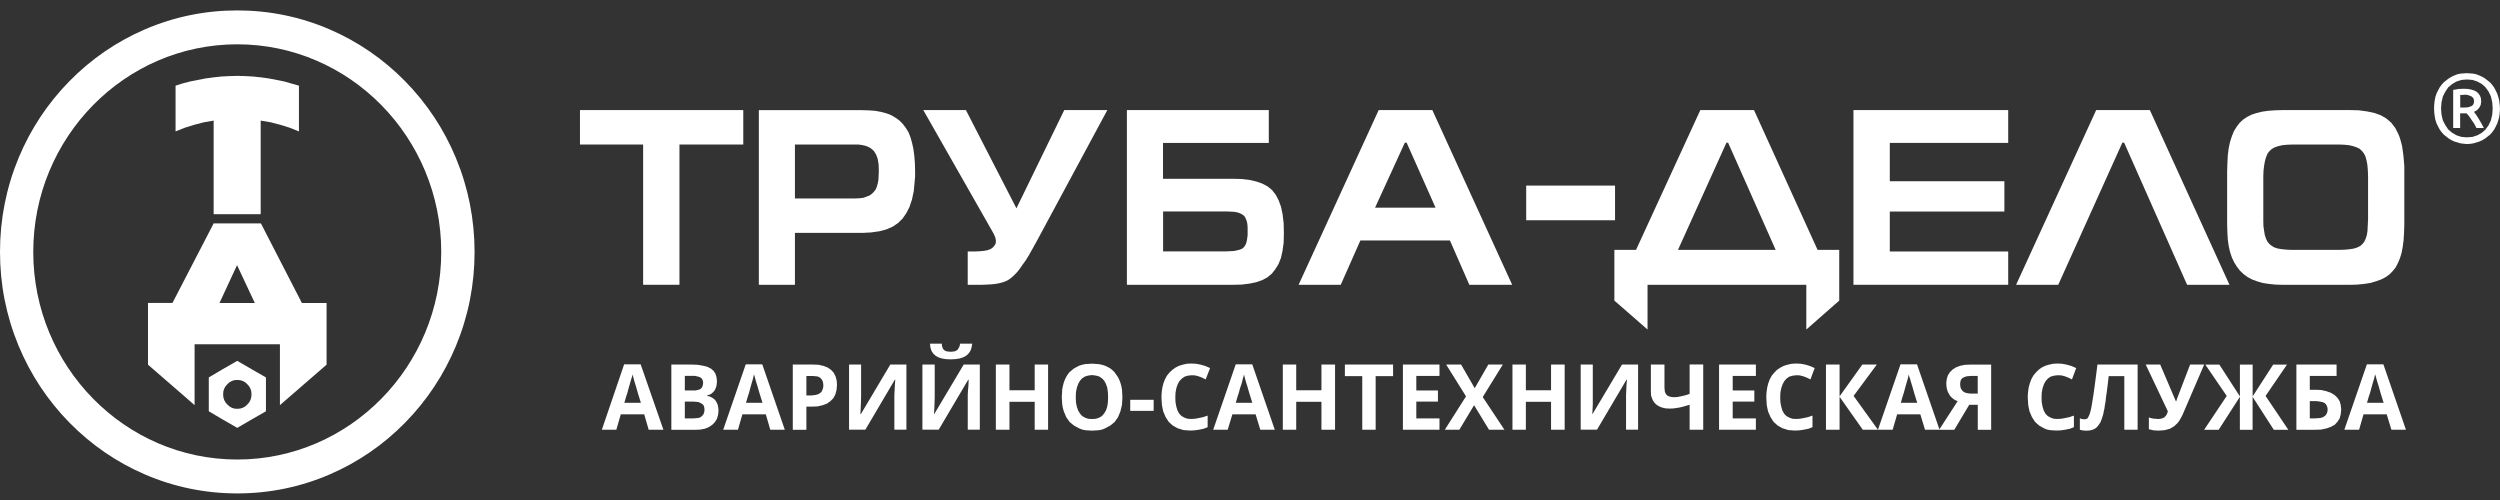
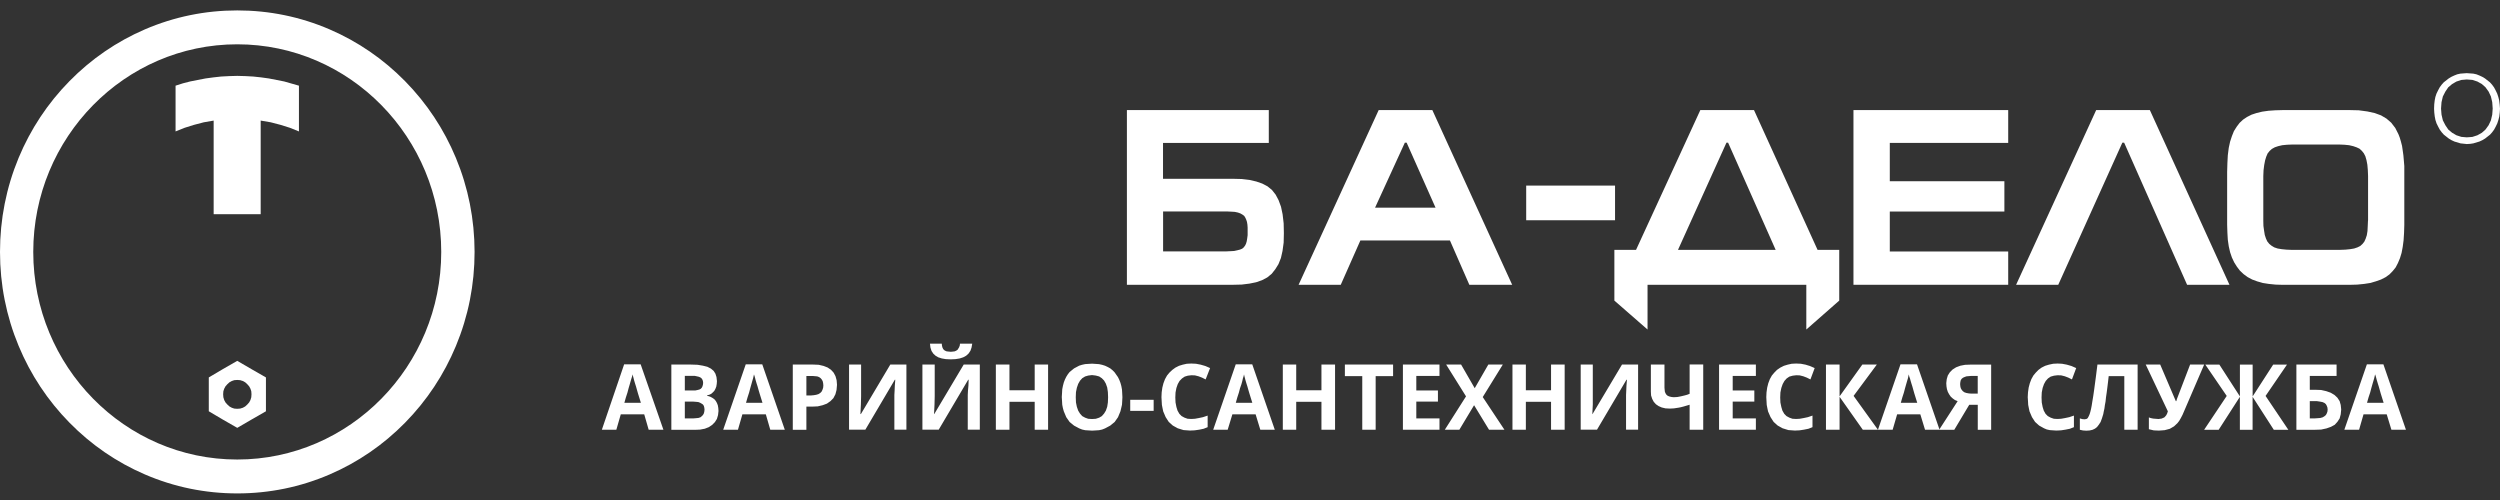
<svg xmlns="http://www.w3.org/2000/svg" width="28270" height="5654" viewBox="0 0 28270 5654" fill="none">
  <rect x="0" y="0" width="28270" height="5654" fill="#333333" stroke="none" />
  <path d="M2193.77 1411.91L2304.88 1382.91L2415.99 1363.58V2422.39H2947.82V1363.58L3061.31 1382.91L3172.42 1411.91L3278.79 1445.25L3380.41 1486.33V968.767L3212.79 920.925L3039.94 887.097L2952.57 875.015L2862.82 865.35L2773.08 860.518L2682.86 858.102L2593.11 860.518L2500.99 865.35L2413.62 875.015L2323.87 887.097L2151.03 920.925L2068.41 942.188L1985.31 968.767V1486.33L2087.4 1445.25L2193.77 1411.91Z" fill="white" />
-   <path d="M2950.24 2525.83H2416.04L1950.21 3425.65H1673.38V4123.95L2200.46 4581.11V3892.95H3165.35V4581.11L3692.9 4123.95V3426.13H3413.69L2950.24 2525.83ZM2482.04 3426.13L2680.53 2997.97L2881.39 3426.13H2482.04Z" fill="white" />
  <path d="M2682.92 4080.47L2519.57 4174.22L2360.97 4267.97V4458.38V4650.71L2519.57 4744.46L2682.92 4838.21L2843.89 4744.46L3007.24 4650.71V4458.38V4267.97L2843.89 4174.22L2682.92 4080.47ZM2841.52 4492.2L2832.02 4523.62L2817.77 4550.2L2796.4 4574.36L2772.66 4596.1L2746.55 4610.6L2715.68 4620.27L2682.44 4622.68L2649.2 4620.27L2620.71 4610.6L2594.59 4596.1L2570.85 4574.36L2549.48 4550.2L2535.24 4523.62L2525.74 4492.2L2523.37 4458.38L2525.74 4424.55L2535.24 4395.55L2549.48 4368.98L2570.85 4344.81L2594.59 4323.07L2620.71 4308.57L2649.2 4298.9L2682.44 4296.49L2715.68 4298.9L2746.55 4308.57L2772.66 4323.07L2796.4 4344.81L2817.77 4368.98L2832.02 4395.55L2841.52 4424.55L2843.89 4458.38L2841.52 4492.2Z" fill="white" />
  <path d="M5155.25 1785.5C5019.92 1460.27 4826.67 1168.38 4580.23 917.576C4333.79 666.767 4046.99 470.083 3727.43 332.356C3396.47 189.796 3045.1 117.791 2682.8 117.791C2320.5 117.791 1969.13 189.796 1638.17 332.356C1318.61 470.083 1031.81 666.767 785.372 917.576C538.934 1168.38 345.678 1460.27 210.351 1785.5C70.75 2122.33 0 2479.94 0 2848.66C0 3217.38 70.75 3574.99 210.825 3911.82C346.152 4237.05 539.409 4528.93 785.847 4779.74C1032.28 5030.55 1319.08 5227.23 1638.65 5364.96C1969.6 5507.52 2320.98 5579.52 2683.28 5579.52C3045.57 5579.52 3396.95 5507.52 3727.91 5364.96C4047.47 5227.23 4334.27 5030.55 4580.7 4779.74C4827.14 4528.93 5020.4 4237.05 5155.73 3911.82C5295.8 3574.99 5366.55 3217.38 5366.55 2848.66C5366.08 2479.94 5295.33 2122.33 5155.25 1785.5ZM2682.8 5196.3C1410.73 5196.3 376.067 4143.29 376.067 2848.66C376.067 1554.02 1410.73 501.011 2682.8 501.011C3954.88 501.011 4989.53 1554.02 4989.53 2848.66C4990.01 4142.81 3954.88 5196.3 2682.8 5196.3Z" fill="white" />
  <path d="M14503.7 2423.43L14485.7 2337.9L14457.7 2262.51L14424.4 2200.17L14383.6 2148.46L14332.8 2106.9L14273.9 2075.97L14207.4 2052.78L14128.1 2034.41L14041.7 2024.27L13944.9 2021.85H13151.4V1615.92H14347.5V1244.78H12743V3220.32H13944.4L14041.2 3217.9L14127.7 3207.27L14204.1 3191.81L14270.6 3168.61L14329.5 3137.68L14380.3 3096.12L14421.1 3044.41L14456.7 2987.39L14484.8 2917.32L14502.8 2837.1L14515.6 2743.35L14518 2637.03L14515.6 2525.4L14503.7 2423.43ZM14108.2 2615.29V2659.26L14103 2697.92L14097.8 2728.85L14090.2 2754.95L14080.2 2775.73L14065 2796.51L14046.9 2811.97L14021.3 2822.6L13990.9 2830.33L13955.3 2838.07L13912.1 2840.48L13861.3 2842.9H13152.3V2391.06H13874.1L13922.5 2393.47L13963.4 2395.89L13999 2403.62L14027 2413.77L14049.8 2426.82L14070.2 2442.28L14083 2463.06L14093 2485.77L14100.6 2508.97L14105.8 2539.9L14108.2 2573.73V2615.29Z" fill="white" />
-   <path d="M10338.6 1758.94L10328.1 1681.14L10312.9 1613.48L10295.3 1551.14L10272.5 1494.12L10241.7 1444.82L10208.4 1400.85L10170 1362.19L10126.8 1331.26L10078.3 1302.75L10024.7 1281.97L9966.27 1266.5L9899.79 1253.46L9825.72 1248.14L9746.89 1245.72H8581.14V3220.3H8989.04V2633.63H9751.64L9850.88 2628.31L9943 2615.26L10022.3 2594.48L10093.5 2563.56L10154.8 2522L10205.6 2472.7L10248.8 2410.37L10284.4 2340.29L10312.4 2257.17L10332.9 2161.01L10342.8 2054.69L10348 1997.67V1935.33L10345.7 1844.48L10338.6 1758.94ZM9935.41 1987.04L9933.03 2036.33L9925.43 2075.47L9914.99 2111.71L9902.17 2142.64L9881.75 2168.74L9858.96 2191.93L9833.31 2210.3L9800.07 2223.35L9764.46 2236.39L9721.25 2241.71L9672.82 2244.13H8989.04V1634.26H9672.82H9708.43L9744.04 1639.58L9800.07 1652.62L9846.14 1675.82L9881.75 1706.75L9907.39 1748.31L9925.43 1797.6L9935.41 1859.94L9937.78 1935.33L9935.41 1987.04Z" fill="white" />
  <path d="M15590.1 1244.78L14684.6 3220.32H15161.3L15383.1 2719.18H16395.9L16615.3 3220.32H17099.6L16196.9 1244.78H15590.1ZM15549.3 2348.05L15885.9 1613.5H15906.3L16233 2348.05H15549.3Z" fill="white" />
-   <path d="M11493.8 2355.78L10922.5 1244.78H10440.6L11231.2 2633.65L11244 2659.74L11254 2682.94L11259.2 2706.14L11262.1 2724.5L11259.2 2753.01L11246.4 2776.21L11228.8 2796.99L11203.2 2815.35L11169.9 2828.4L11129.1 2836.13L11080.7 2840.96L11024.6 2843.86H10943V3220.32H11103.9L11162.3 3217.9L11216 3215L11262.1 3209.69L11302.9 3201.96L11340.9 3191.81L11376.5 3178.28L11409.7 3160.4L11440.1 3137.2L11471 3108.69L11501.4 3077.28L11532.2 3038.62L11562.6 2994.16L11598.7 2944.86L11636.7 2882.52L11677.5 2810.04L11723.6 2726.92L12521.8 1244.78H12034.6L11493.8 2355.78Z" fill="white" />
-   <path d="M6558.34 1634.28H7272.51V3220.32H7683.25V1634.28H8405.02V1244.78H6558.34V1634.28Z" fill="white" />
  <path d="M27177.5 1756.06L27169.9 1701.45L27162.3 1649.74L27149.5 1600.45L27136.6 1556.48L27121.4 1517.33L27085.8 1447.26L27039.8 1387.34L26986.1 1340.94L26924.9 1304.7L26853.6 1278.61L26769.6 1260.24L26672.7 1247.19L26568.2 1244.78H25815.6L25728.7 1247.19L25652.3 1252.51L25580.6 1262.66L25516.9 1278.12L25460.9 1296.49L25409.6 1322.58L25363.6 1353.51L25325.1 1389.75L25291.9 1433.73L25261 1483.02L25238.2 1540.05L25217.8 1602.39L25202.6 1672.46L25192.1 1755.58L25187.4 1844.01L25184.5 1945.5V2542.31L25187.4 2630.75L25192.1 2711.45L25202.6 2784.42L25217.8 2851.6L25238.2 2911.52L25263.8 2966.13L25294.7 3015.42L25327.9 3059.39L25368.8 3098.54L25414.4 3132.37L25468 3160.88L25524.1 3181.66L25587.7 3200.02L25656.5 3210.65L25733 3218.39L25814.7 3220.8H26567.3L26654.2 3218.39L26733 3210.65L26801.9 3200.02L26865.5 3181.66L26924.4 3160.88L26975.7 3134.78L27018.9 3103.85L27057.3 3064.71L27090.6 3023.15L27116.2 2973.86L27139 2919.25L27157.1 2859.81L27169.9 2792.16L27179.8 2716.77L27185.1 2633.65L27187.9 2542.8V1945.5V1877.84L27182.7 1815.5L27177.5 1756.06ZM26777.2 2493.5L26774.3 2558.26L26771.5 2612.87L26763.9 2659.74L26751.1 2698.4L26735.9 2732.23L26715.4 2758.33L26689.8 2781.52L26658.9 2796.99L26620.5 2810.04L26574.4 2817.77L26520.8 2823.08L26457.1 2825.5H25913.9L25855 2823.08L25801.4 2817.77L25755.3 2810.04L25716.8 2796.99L25686.5 2778.62L25660.8 2757.84L25638 2729.33L25622.8 2695.5L25610 2656.36L25602.4 2609.49L25594.8 2554.88L25593.4 2495.92V1992.37L25596.2 1925.2L25603.8 1865.28L25613.8 1813.57L25626.6 1772.01L25641.8 1735.76L25664.6 1707.25L25690.3 1684.05L25723.5 1665.69L25762 1652.64L25808 1642.01L25861.7 1636.7L25922.9 1634.28H26451L26509.8 1636.7L26563.5 1642.01L26609.6 1652.64L26647.5 1665.69L26680.8 1681.16L26706.4 1704.35L26729.7 1732.86L26747.3 1766.69L26760.1 1810.67L26770.1 1862.86L26775.3 1922.78L26778.1 1989.95V2493.5H26777.2Z" fill="white" />
  <path d="M23703.6 1244.78L22798.1 3220.32H23274.8L23999.4 1613.5H24019.9L24731.7 3220.32H25210.8L24310.5 1244.78H23703.6Z" fill="white" />
  <path d="M20959 3220.32H22708.8V2843.86H21369.8V2392.02H22665.6V2049.39H21369.8V1615.92H22708.8V1244.78H20959V3220.32Z" fill="white" />
  <path d="M19834.2 1244.78H19227.3L18500.3 2825.5H18255.3V3399.12L18630.4 3726.28V3220.32H18796.1H20252.5H20425.8V3726.28L20798.1 3399.12V2825.5H20553.1L19834.2 1244.78ZM18974.7 2825.5L19523.1 1613.02H19541.2L20079.2 2825.5H18974.7Z" fill="white" />
  <path d="M18262.9 2098.65H17258.2V2490.57H18262.9V2098.65Z" fill="white" />
  <path d="M28266.2 1179.99L28261 1136.01L28251 1096.87L28238.2 1058.21L28220.6 1021.97L28202.6 988.138L28179.8 957.21L28156.5 931.114L28100.5 887.138L28069.6 868.775L28036.4 853.311L28003.2 840.263L27967.5 832.531L27893.5 827.215L27822.2 832.531L27786.6 840.263L27753.4 853.311L27720.2 868.775L27689.8 887.138L27633.7 931.114L27610.5 957.21L27588.1 987.655L27570.1 1021.48L27552.1 1057.73L27539.2 1096.39L27531.6 1135.53L27526.4 1179.51L27524.5 1229.28L27526.9 1273.26L27532.1 1317.23L27539.7 1356.38L27552.5 1395.52L27570.6 1431.77L27588.6 1465.59L27611.4 1496.52L27634.7 1522.62L27690.7 1566.59L27721.1 1584.96L27754.3 1600.42L27823.2 1621.2L27894.4 1628.93L27932.9 1626.52L27968.5 1621.2L28037.4 1600.42L28070.6 1584.96L28101.5 1566.59L28157.5 1522.62L28180.8 1496.52L28203.5 1465.59L28221.6 1431.77L28239.2 1395.52L28252 1356.38L28262 1317.23L28267.2 1273.26L28270 1229.28L28266.2 1179.99ZM28182.2 1296.45L28167 1361.21L28141.3 1415.82L28105.7 1465.11L28064.9 1501.35L28014.1 1529.87L27957.6 1548.23L27927.2 1550.65L27893.9 1553.06L27832.7 1547.75L27776.7 1529.38L27728.2 1500.87L27685 1464.63L27651.8 1415.33L27623.8 1360.73L27608.6 1295.97L27603.3 1228.32L27608.6 1155.83L27623.8 1091.07L27651.8 1036.46L27685 987.172L27728.2 950.928L27776.7 922.416L27832.7 904.052L27893.9 898.736L27927.2 901.153L27957.6 903.569L28014.1 921.933L28064.9 950.445L28105.7 986.689L28141.3 1035.98L28167 1090.59L28182.2 1155.34L28187.4 1227.83L28182.2 1296.45Z" fill="white" />
-   <path d="M28029.3 1343.34L28001.3 1299.37L27975.6 1265.54L28011.7 1244.76L28036.9 1216.25L28052.1 1185.32L28057.3 1146.18L28054.4 1112.35L28044.5 1083.84L28029.3 1060.64L28008.9 1039.86L27980.8 1024.4L27947.6 1013.76L27909.1 1006.03L27863.1 1003.62L27804.2 1006.03L27740.6 1016.66V1447.73H27819.4V1281.49H27891.1L27919.1 1312.41L27947.1 1353.97L27977.5 1397.95L28003.2 1447.24H28087.2L28059.2 1395.05L28029.3 1343.34ZM27968 1180L27958 1193.05L27945.2 1200.78L27907.2 1213.83L27861.2 1216.25H27820.3V1073.69H27843.6L27869.2 1071.27H27892.5L27912.9 1076.59L27946.2 1089.63L27959 1100.27L27969 1110.41L27974.2 1125.88L27976.6 1144.24L27974.2 1165.02L27968 1180Z" fill="white" />
  <path fill-rule="evenodd" clip-rule="evenodd" d="M7335.17 4859.48L7284.84 4685.02H7019.89L6969.55 4859.48H6805.74L7057.87 4119.61H7244.48L7501.84 4859.48H7335.17ZM7246.85 4554.06L7229.29 4497.52L7214.09 4448.71L7201.75 4405.22L7191.77 4369.46L7181.8 4338.53L7174.21 4312.92L7168.98 4295.04L7166.61 4284.89L7159.01 4256.86L7153.79 4233.66L7148.57 4254.44L7140.97 4277.64L7131 4310.98L7121.02 4346.74L7108.2 4390.24L7095.38 4439.05L7077.81 4493.17L7060.25 4555.03H7246.85V4554.06ZM7592.53 4122.51H7814.75L7887.88 4124.93L7948.66 4135.08L7998.99 4147.64L8039.35 4168.42L8069.74 4194.04L8089.68 4224.96L8102.03 4263.62L8107.25 4310.02L8104.88 4340.95L8099.65 4371.87L8089.68 4397.49L8076.86 4420.68L8059.29 4438.56L8041.72 4454.03L8018.93 4464.66L7996.14 4469.49V4474.81L8028.9 4484.96L8054.07 4498L8076.86 4513.47L8094.43 4534.25L8107.25 4557.44L8117.22 4583.06L8122.45 4613.98L8124.82 4647.33L8119.6 4693.72L8106.78 4737.21L8083.98 4773.46L8053.59 4804.39L8015.61 4830L7970.02 4847.88L7916.84 4858.03L7858.91 4860.44H7591.58V4122.51H7592.53ZM7744 4415.37H7832.32H7862.71L7887.88 4410.05L7908.3 4404.73L7923.49 4397L7935.84 4383.95L7943.43 4368.49L7948.66 4350.61L7951.03 4329.83L7948.66 4309.53L7943.43 4294.07L7933.46 4278.61L7920.64 4268.46L7903.07 4260.73L7880.28 4255.41L7855.11 4250.09H7824.73H7744V4415.37ZM7744 4541.01V4730.93H7845.14L7873.16 4728.52L7898.32 4726.1L7921.12 4718.37L7936.31 4705.8L7949.13 4692.75L7959.1 4674.87L7964.33 4654.09L7966.7 4630.9L7964.33 4610.12L7959.1 4589.82L7949.13 4574.36L7933.94 4564.21L7916.37 4554.06L7896.43 4546.33L7871.26 4543.91L7840.87 4541.5H7744V4541.01ZM8710.29 4859.48L8659.96 4685.02H8395L8344.67 4859.48H8178L8432.99 4119.61H8619.59L8874.58 4859.48H8710.29ZM8621.97 4554.06L8604.4 4497.52L8589.21 4448.71L8576.38 4405.22L8566.41 4369.46L8556.44 4338.53L8548.84 4312.92L8543.62 4295.04L8541.25 4284.89L8533.65 4256.86L8526.05 4233.66L8521.3 4254.44L8516.08 4277.64L8506.11 4310.98L8496.14 4346.74L8483.79 4390.24L8470.97 4439.05L8453.4 4493.17L8435.83 4555.03H8621.97V4554.06ZM9119.12 4471.91H9169.45L9202.21 4469.01L9230.23 4464.18L9255.39 4456.44L9275.34 4443.88L9290.53 4428.41L9300.5 4407.63L9308.1 4384.44L9310.47 4358.83L9308.1 4333.21L9302.88 4310.02L9292.91 4292.14L9280.09 4276.67L9262.52 4264.11L9242.1 4256.38L9216.93 4253.96L9189.39 4251.54H9118.64V4471.91H9119.12ZM9464.8 4351.09L9459.57 4410.05L9446.75 4458.86L9423.96 4502.35L9391.2 4535.7L9350.84 4564.21L9302.88 4582.09L9247.32 4595.14L9184.17 4598.04H9118.64V4859.96H8964.8V4122.51H9196.99L9257.77 4124.93L9313.32 4137.98L9358.91 4155.86L9396.89 4181.47L9427.28 4214.82L9447.7 4253.48L9460.52 4299.39L9464.8 4351.09ZM9601.07 4122.51H9737.35V4479.64L9734.97 4574.36L9729.75 4682.12H9734.97L10067.8 4122.03H10249.7V4858.99H10113.4V4507.18V4466.11L10116.3 4417.3L10118.6 4360.76L10123.9 4294.07H10118.6L9785.31 4858.99H9601.07V4122.51ZM10431.1 4122.51H10569.7V4479.64L10567.4 4574.36L10562.1 4682.12H10564.5L10897.8 4122.03H11079.7V4858.99H10943.4V4507.18V4466.11L10945.8 4417.3L10951 4360.76L10953.4 4294.07H10948.2L10614.8 4858.99H10430.6V4122.51H10431.1ZM10993.8 3886.69L10986.2 3930.18L10973.8 3965.94L10953.4 3996.87L10925.4 4022.48L10892.6 4040.36L10852.3 4053.41L10804.3 4061.14L10751.1 4063.56L10695.6 4061.14L10650 4053.41L10609.6 4040.36L10579.2 4022.48L10554.1 3999.28L10533.6 3968.36L10521.3 3929.7L10516.1 3886.2H10649.5L10651.9 3909.4L10657.1 3929.7L10664.7 3945.16L10674.7 3957.72L10687 3965.46L10704.6 3973.19L10727.4 3975.61L10752.5 3978.02L10775.3 3975.61L10795.3 3973.19L10812.8 3965.46L10828 3955.31L10845.6 3927.28L10853.2 3906.5L10855.6 3886.2H10993.8V3886.69ZM11851.8 4859.48H11700.3V4543.43H11414.9V4859.48H11261.1V4122.51H11414.9V4412.95H11700.3V4122.51H11851.8V4859.48ZM12692.2 4492.2L12689.9 4535.7L12687.5 4576.77L12669.9 4651.19L12642.4 4717.88L12604.4 4772.01L12554.1 4813.08L12496.1 4844.01L12463.4 4857.06L12428.2 4864.79L12390.2 4867.21L12349.9 4869.63L12309.5 4867.21L12271.5 4864.79L12236.4 4857.06L12203.6 4844.01L12145.7 4813.08L12095.4 4772.01L12057.4 4717.88L12029.4 4651.19L12019.4 4615.43L12011.8 4576.77L12009.4 4533.28L12006.6 4489.79L12009.4 4446.29L12011.8 4402.32L12019.4 4363.66L12029.4 4325L12042.2 4291.65L12057.4 4260.73L12074.9 4232.7L12094.9 4207.08L12145.2 4166.01L12203.2 4135.08L12235.9 4124.93L12271.1 4117.2L12309 4114.78L12349.4 4112.37L12427.7 4117.68L12462.9 4125.41L12495.6 4135.56L12528.4 4151.03L12556 4166.49L12581.1 4187.27L12603.9 4210.47L12641.9 4264.59L12657.1 4295.52L12669.9 4328.86L12679.9 4364.62L12687.5 4405.7L12689.9 4446.78L12692.2 4492.2ZM12164.7 4492.2L12167.1 4551.16L12177 4599.97L12192.2 4643.46L12212.6 4676.81L12237.8 4705.32L12270.6 4723.2L12305.7 4735.76L12348.4 4738.18L12391.2 4735.76L12429.2 4723.2L12459.6 4705.32L12484.7 4676.81L12505.1 4643.46L12520.3 4599.97L12527.9 4551.16L12530.3 4492.2L12527.9 4433.25L12520.3 4382.02L12505.1 4338.53L12484.7 4302.77L12459.6 4277.16L12429.2 4256.86L12391.2 4246.71L12348.4 4241.39L12305.7 4246.71L12270.6 4256.86L12237.8 4277.16L12212.6 4305.18L12192.2 4340.95L12177 4384.92L12167.1 4433.73L12164.7 4492.2ZM12780.5 4646.36V4520.72H13045.5V4646.36H12780.5ZM13471.9 4243.33L13431.5 4248.16L13396.4 4258.79L13366 4279.57L13338.5 4307.6L13318.1 4343.36L13302.9 4386.85L13292.9 4438.08L13290.5 4494.62L13292.9 4551.16L13302.9 4602.39L13315.7 4643.46L13336.1 4679.22L13361.3 4704.84L13394 4722.72L13429.2 4735.28L13471.9 4737.7L13512.3 4735.28L13555 4727.55L13603 4717.4L13656.1 4699.52V4830.48L13610.6 4848.36L13562.6 4858.51L13509.4 4866.24L13456.2 4868.66L13383.1 4863.34L13317.6 4843.05L13262 4812.12L13216.4 4771.04L13181.3 4716.92L13153.8 4652.64L13146.2 4616.88L13138.6 4578.22L13136.2 4534.73L13133.8 4491.24L13136.2 4437.11L13143.8 4382.99L13156.1 4334.18L13173.7 4287.79L13196.5 4246.71L13224 4213.37L13256.8 4182.44L13291.9 4156.83L13332.3 4136.53L13375 4123.48L13420.6 4113.33L13471 4110.92L13524.1 4113.33L13577.3 4123.48L13630.5 4138.94L13683.7 4162.14L13633.3 4290.69L13593 4270.39L13552.6 4254.93L13512.3 4244.78L13471.9 4243.33ZM14251.6 4859.48L14198.4 4685.02H13935.8L13882.6 4859.48H13718.8L13973.8 4119.61H14160.4L14415.4 4859.48H14251.6ZM14160.9 4554.06L14143.3 4497.52L14128.1 4448.71L14115.3 4405.22L14105.3 4369.46L14095.4 4338.53L14087.8 4312.92L14082.5 4295.04L14080.2 4284.89L14072.6 4256.86L14067.3 4233.66L14062.6 4254.44L14055 4277.64L14047.4 4310.98L14037.4 4346.74L14022.2 4390.24L14009.4 4439.05L13991.8 4493.17L13974.3 4555.03H14160.9V4554.06ZM15096.8 4859.48H14942.9V4543.43H14657.6V4859.48H14506.1V4122.51H14657.6V4412.95H14942.9V4122.51H15096.8V4859.48ZM15555.9 4859.48H15404.5V4253.48H15207.9V4122.51H15753V4253.48H15555.9V4859.48ZM16277.7 4859.48H15864.1V4122.51H16277.7V4251.06H16015.6V4415.37H16260.1V4541.01H16015.6V4730.93H16277.7V4859.48ZM17012.2 4859.48H16838L16668.9 4582.09L16502.3 4859.48H16338L16577.8 4482.06L16353.2 4122.51H16522.2L16676.1 4389.75L16829.9 4122.51H16993.7L16766.8 4489.79L17012.2 4859.48ZM17693.2 4859.48H17539.3V4543.43H17254.4V4859.48H17102.9V4122.51H17254.4V4412.95H17539.3V4122.51H17693.2V4859.48ZM17875 4122.51H18011.3V4479.64V4574.36L18006.1 4682.12H18008.4L18341.8 4122.03H18523.6V4858.99H18387.4V4507.18V4466.11L18389.7 4417.3L18392.1 4360.76L18397.3 4294.07H18392.1L18058.8 4858.99H17874.5V4122.51H17875ZM19260.1 4859.48H19106.3V4576.77L19035.5 4597.55L19005.1 4605.29L18980 4610.12L18929.6 4617.85L18884 4620.27L18833.7 4617.85L18791 4607.7L18755.8 4592.24L18725.4 4571.46L18700.3 4543.43L18682.7 4510.08L18670.4 4471.91L18668 4427.93V4122.03H18821.8V4383.95L18824.2 4409.57L18826.6 4430.35L18834.2 4448.23L18844.2 4463.69L18859.3 4476.26L18879.3 4483.99L18902.1 4489.3L18927.2 4491.72L18967.6 4489.3L19008 4481.57L19050.7 4471.42L19078.7 4463.69L19106.3 4453.06V4121.55H19260.1V4859.48ZM19855.5 4859.48H19439.1V4122.51H19855.5V4251.06H19593.4V4415.37H19838V4541.01H19593.4V4730.93H19855.5V4859.48ZM20312.3 4243.33L20272 4248.16L20234 4258.79L20203.6 4279.57L20178.4 4307.6L20158.5 4343.36L20143.3 4386.85L20132.8 4438.08L20130.5 4494.62L20132.8 4551.16L20143.3 4602.39L20155.6 4643.46L20176.1 4679.22L20201.2 4704.84L20234 4722.72L20269.1 4735.28L20311.9 4737.7L20352.2 4735.28L20395 4727.55L20442.9 4717.4L20495.6 4699.52V4830.48L20450 4848.36L20399.7 4858.51L20349.4 4866.24L20296.2 4868.66L20223.1 4863.34L20157.5 4843.05L20102 4812.12L20056.4 4771.04L20021.3 4716.92L19993.2 4652.64L19985.6 4616.88L19978 4578.22L19975.7 4534.73L19973.3 4491.24L19975.7 4437.11L19983.3 4382.99L19995.6 4334.18L20013.2 4287.79L20036 4246.71L20064 4213.37L20094.4 4182.44L20131.9 4156.83L20172.3 4136.53L20215 4123.48L20260.6 4113.33L20310.9 4110.92L20364.1 4113.33L20416.8 4123.48L20467.1 4138.94L20520.3 4162.14L20472.4 4290.69L20432 4270.39L20391.6 4254.93L20351.3 4244.78L20312.3 4243.33ZM21235.9 4859.48H21064.5L20801.9 4486.89V4859.48H20648V4122.51H20801.9V4482.06L21059.2 4122.51H21223.1L20960.5 4476.74L21235.9 4859.48ZM21768.2 4859.48L21715 4685.02H21452.9L21402.1 4859.48H21235.9L21490.9 4119.61H21677.5L21932.5 4859.48H21768.2ZM21679.8 4554.06L21662.3 4497.52L21647.1 4448.71L21634.7 4405.22L21624.8 4369.46L21614.8 4338.53L21607.2 4312.92L21602 4295.04L21599.6 4284.89L21589.6 4256.86L21584.4 4233.66L21579.7 4254.44L21574.9 4277.64L21564.9 4310.98L21554.5 4346.74L21542.1 4390.24L21529.3 4439.05L21511.8 4493.17L21494.2 4555.03H21679.8V4554.06ZM22268.2 4577.26L22099.1 4859.96H21927.7L22137.1 4536.18L22106.7 4523.62L22081.6 4505.74L22058.8 4484.96L22041.2 4459.34L22026 4431.31L22016 4400.39L22010.8 4369.46L22008.4 4333.21L22013.7 4286.82L22026 4245.74L22048.8 4209.98L22079.2 4179.06L22119.5 4153.44L22167.5 4135.56L22220.7 4125.41L22283.8 4123H22516V4859.96H22364.6V4577.26H22268.2ZM22364.1 4251.06H22288.6L22260.6 4253.48L22235.4 4255.89L22215 4263.62L22197.4 4271.36L22182.2 4283.92L22172.2 4299.39L22167.5 4320.17L22165.1 4343.36L22167.5 4368.97L22172.2 4389.27L22182.2 4407.15L22195 4422.62L22212.6 4435.66L22234.9 4443.4L22262.9 4448.71L22293.3 4451.13H22364.1V4251.06ZM23267.2 4243.33L23226.9 4248.16L23188.9 4258.79L23158.5 4279.57L23133.3 4307.6L23113.4 4343.36L23098.2 4386.85L23088.2 4438.08L23085.8 4494.62L23088.2 4551.16L23098.2 4602.39L23111 4643.46L23130.9 4679.22L23156.1 4704.84L23188.9 4722.72L23224.5 4735.28L23267.2 4737.7L23307.6 4735.28L23350.8 4727.55L23398.7 4717.4L23451.9 4699.52V4830.48L23406.3 4848.36L23356 4858.51L23305.7 4866.24L23252.5 4868.66L23214.5 4866.24L23179.4 4863.83L23144.2 4856.09L23113.8 4843.05L23058.3 4812.12L23012.7 4771.04L22977.6 4716.92L22950 4652.64L22942.4 4616.88L22934.8 4578.22L22932.5 4534.73L22929.6 4491.24L22932.5 4437.11L22940.1 4382.99L22952.9 4334.18L22970.4 4287.79L22993.2 4246.71L23020.8 4213.37L23051.2 4182.44L23086.3 4156.83L23126.7 4136.53L23169.4 4123.48L23217.4 4113.33L23267.7 4110.92L23318 4113.33L23371.2 4123.48L23424.4 4138.94L23477.6 4162.14L23429.6 4290.69L23389.2 4270.39L23348.9 4254.93L23308.5 4244.78L23267.2 4243.33ZM24173.2 4859.48H24021.7V4253.48H23845.1L23837.5 4320.17L23829.9 4382.02L23822.3 4440.98L23814.7 4492.2L23809.5 4541.01L23801.9 4582.09L23796.6 4620.75L23789.1 4654.09L23783.8 4682.61L23768.6 4731.41L23753.4 4772.49L23733 4803.42L23713.1 4829.03L23690.3 4846.91L23662.7 4859.96L23630 4867.69L23592 4870.11L23554.5 4867.69L23518.9 4859.96V4731.41L23546.9 4739.15L23574.4 4741.56L23597.2 4736.25L23607.2 4728.52L23614.8 4715.47L23622.4 4700L23630 4682.12L23637.6 4656.51L23645.2 4625.58L23652.8 4586.92L23660.4 4538.11L23670.3 4479.16L23680.3 4409.57L23700.3 4260.73L23717.8 4122.03H24172.2V4859.48H24173.2ZM24924.8 4122.51L24700.3 4643.95L24680.3 4690.34L24660.4 4728.52L24642.3 4759.44L24622.4 4785.06L24584.4 4820.82L24536.4 4848.85L24478.5 4864.31L24448.1 4866.73L24413 4869.14L24355 4866.73L24299.5 4853.68V4720.3L24322.3 4728.03L24347.9 4733.35L24408.2 4738.18L24443.4 4733.35L24473.8 4720.3L24483.7 4710.15L24496.6 4694.69L24506.5 4674.39L24514.1 4651.19L24263.9 4122.51H24427.7L24604.3 4536.18H24609.6L24617.2 4510.57L24765.8 4122.51H24924.8ZM25179.8 4477.22L24937.7 4123H25096.7L25328.9 4482.54V4123H25472.8V4482.54L25705 4123H25861.2L25619.1 4477.22L25876.4 4859.96H25712.1L25472.3 4487.37V4859.96H25328.5V4487.37L25088.7 4859.96H24924.4L25179.8 4477.22ZM26118.6 4407.63H26178.9L26247.3 4410.05L26305.2 4423.1L26356 4440.98L26398.7 4466.59L26431.5 4497.52L26456.7 4536.18L26469 4579.67L26474.2 4630.9L26469 4685.02L26456.7 4731.41L26431.5 4770.07L26401.1 4803.42L26358.4 4826.62L26308 4844.5L26247.7 4857.54L26177 4859.96H25967.6V4122.51H26422V4251.06H26119.1V4407.63H26118.6ZM26118.6 4731.41H26171.8L26207.4 4729L26237.8 4726.58L26265.3 4718.85L26285.7 4706.29L26300.9 4693.24L26310.9 4675.36L26318.5 4654.58L26320.9 4631.38L26318.5 4608.18L26310.9 4587.89L26300.9 4570.01L26285.7 4556.96L26262.9 4546.81L26234.9 4541.5L26199.8 4536.18H26159.4H26119.1V4731.41H26118.6ZM27042.1 4859.48L26988.9 4685.02H26726.8L26676.5 4859.48H26509.8L26764.8 4119.61H26951.4L27206.4 4859.48H27042.1ZM26953.8 4554.06L26936.2 4497.52L26921 4448.71L26908.7 4405.22L26898.7 4369.46L26888.8 4338.53L26881.2 4312.92L26875.5 4294.55L26873.1 4284.4L26865.5 4256.38L26857.9 4233.18L26852.7 4253.96L26847.4 4277.16L26837.5 4310.5L26827 4346.26L26814.7 4389.75L26801.9 4438.56L26783.8 4492.69L26766.2 4554.54H26953.8V4554.06Z" fill="white" />
</svg>